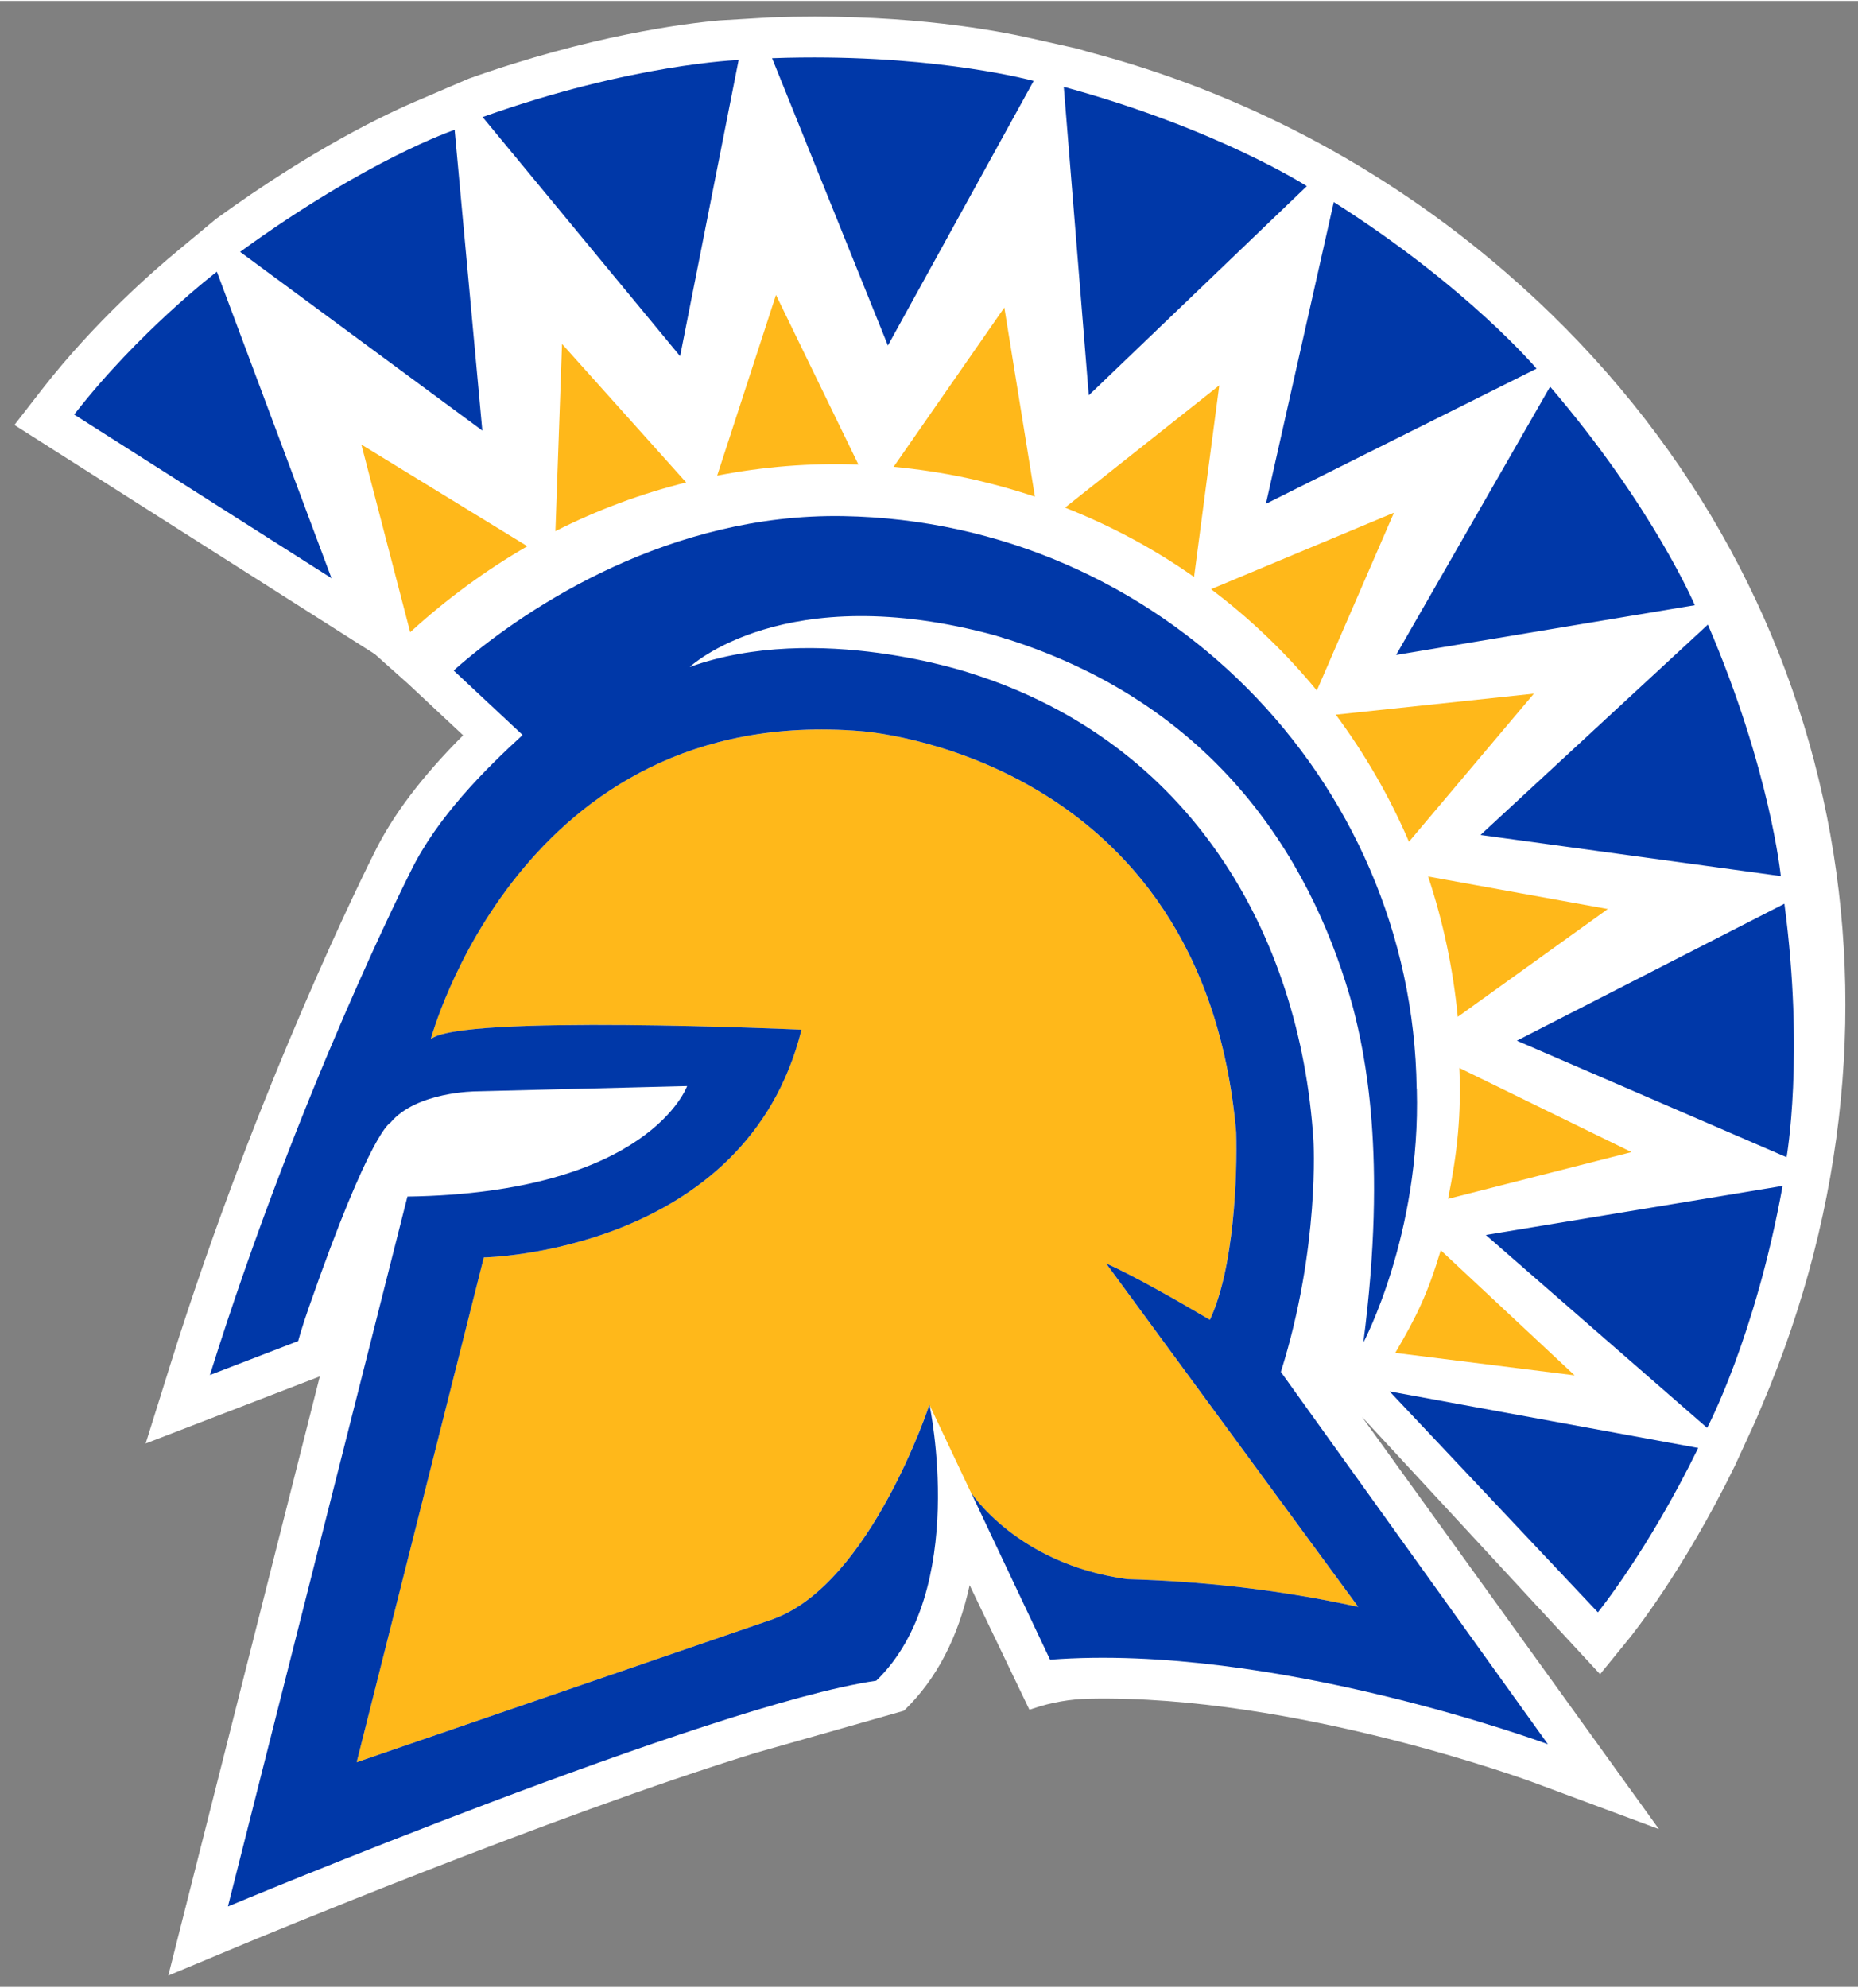
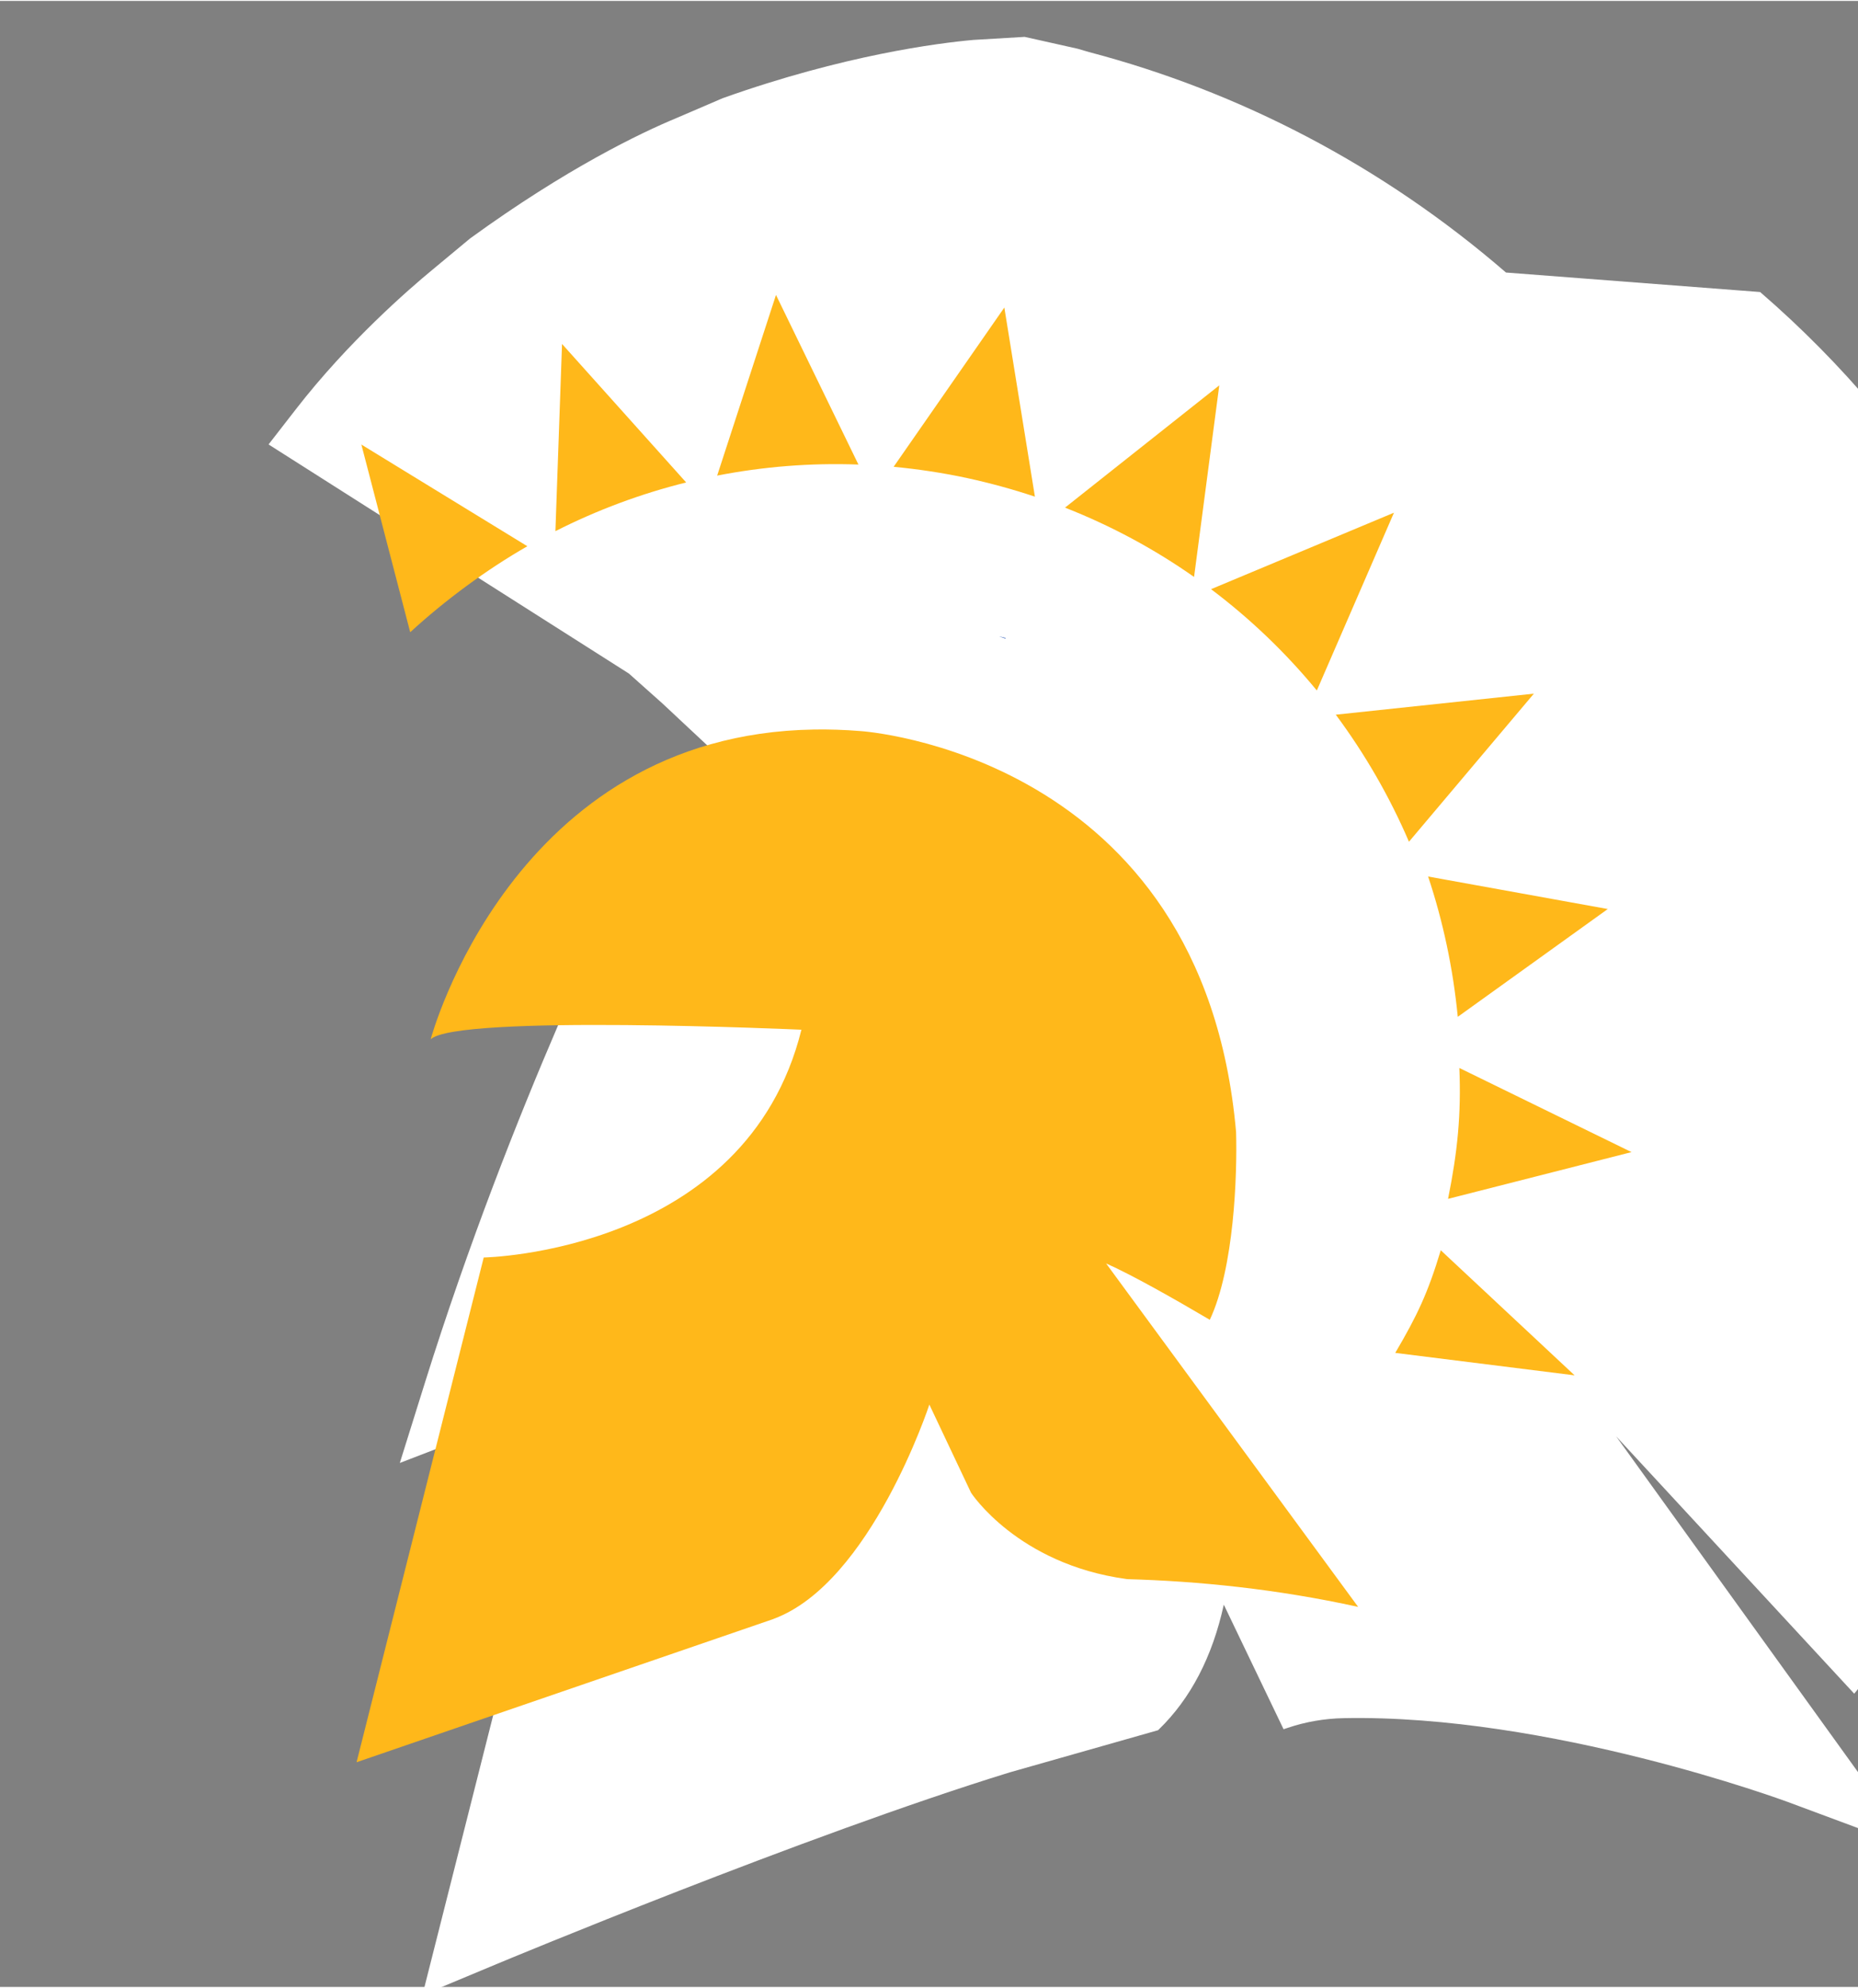
<svg xmlns="http://www.w3.org/2000/svg" width="276" height="295.19" viewBox="0 0 280 299.19">
  <rect x="0" y="0" width="280" height="299.19" fill="#808080" stroke="none" />
  <g transform="matrix(1.333 0 0 -1.333 -78.705 711.03)">
    <g>
-       <path d="m229.3 502.71c-14.044 12.145-30.212 20.466-47.141 24.916-0.43 0.125-0.851 0.253-1.292 0.378l-5.981 1.338c-4.804 1.034-14.917 2.693-28.732 2.2l-5.805-0.345c-3.955-0.354-14.628-1.703-28.324-6.58l-5.263-2.26c-4.001-1.662-12.349-5.639-23.311-13.6l-4.23-3.514c-2.674-2.203-9.531-8.147-15.439-15.757l-3.109-4.004 40.736-25.892 3.781-3.37 6.21-5.807c-4.676-4.687-7.964-9.039-10.042-13.282-0.53-1.05-13.105-26.064-22.993-57.641l-2.853-9.115 19.688 7.583-17.131-67.716 8.511 3.552c0.345 0.144 34.741 14.487 57.869 21.608l16.658 4.733 0.125 0.035 0.092 0.09c3.593 3.484 6.058 8.223 7.341 14.101l6.757-14.079 0.424 0.141c2.043 0.694 4.178 1.066 6.346 1.11 23.297 0.476 49.965-9.371 50.234-9.471l14.163-5.266-33.568 46.586 26.915-29.083 3.324 4.083c0.245 0.302 6.085 7.54 11.914 19.47l2.249 4.888c0.258 0.585 0.549 1.268 0.86 2.026 19.141 44.984 8.797 95.278-28.982 127.94" fill="#fff" />
-       <path d="m171.61 461.72-0.022-0.03c0.136-0.038 0.269-0.063 0.408-0.098-0.136 0.038-0.256 0.087-0.386 0.128" fill="#0038a8" />
+       <path d="m229.3 502.71c-14.044 12.145-30.212 20.466-47.141 24.916-0.43 0.125-0.851 0.253-1.292 0.378l-5.981 1.338l-5.805-0.345c-3.955-0.354-14.628-1.703-28.324-6.58l-5.263-2.26c-4.001-1.662-12.349-5.639-23.311-13.6l-4.23-3.514c-2.674-2.203-9.531-8.147-15.439-15.757l-3.109-4.004 40.736-25.892 3.781-3.37 6.21-5.807c-4.676-4.687-7.964-9.039-10.042-13.282-0.53-1.05-13.105-26.064-22.993-57.641l-2.853-9.115 19.688 7.583-17.131-67.716 8.511 3.552c0.345 0.144 34.741 14.487 57.869 21.608l16.658 4.733 0.125 0.035 0.092 0.09c3.593 3.484 6.058 8.223 7.341 14.101l6.757-14.079 0.424 0.141c2.043 0.694 4.178 1.066 6.346 1.11 23.297 0.476 49.965-9.371 50.234-9.471l14.163-5.266-33.568 46.586 26.915-29.083 3.324 4.083c0.245 0.302 6.085 7.54 11.914 19.47l2.249 4.888c0.258 0.585 0.549 1.268 0.86 2.026 19.141 44.984 8.797 95.278-28.982 127.94" fill="#fff" />
      <path d="m171.99 461.59c0.242-0.076 0.465-0.163 0.707-0.237l0.049 0.049c-0.261 0.076-0.5 0.12-0.756 0.188" fill="#0038a8" />
      <path transform="matrix(.75 0 0 -.75 59.029 533.27)" d="m116.99 44.123-8.867 27.223c6.923-1.349 14.043-1.932 21.293-1.664l-12.426-25.559zm34.42 1.898-16.686 23.998c3.688 0.355 7.402 0.906 11.119 1.707 3.485 0.762 6.868 1.69 10.176 2.793l-4.609-28.498zm-66.672 5.486-0.998 28.211c6.249-3.166 12.849-5.635 19.711-7.34l-18.713-20.871zm99.072 6.242-23.254 18.424c6.989 2.745 13.494 6.26 19.453 10.445l3.801-28.869zm-129.32 8.918 7.363 28.281c5.223-4.802 11.514-9.443 17.658-12.957l-25.021-15.324zm155.65 10.27-27.57 11.523c5.948 4.479 11.285 9.61 15.945 15.268l11.625-26.791zm21.092 27.266-29.859 3.17c4.403 5.93 8.11 12.346 11.029 19.146l18.83-22.316zm-108.48 5.406c-45.585 0.709-57.818 46.689-57.818 46.689 3.852-3.804 55.889-1.455 55.889-1.455-8.356 33.645-47.889 34.324-47.889 34.324l-19.166 76.057 62.898-21.605c4e-3 -0.007 0.003-0.006 0.006-0.014 14.619-5.411 23.436-32.275 23.436-32.275l6.289 13.295s6.982 10.729 23.367 12.984h0.002c0.047 0.015 0.089 0.022 0.133 0.025 10.732 0.301 22.522 1.476 34.842 4.182l-37.992-51.754c3.96 1.755 10.35 5.382 15.631 8.494 3.674-7.798 4.144-21.818 3.963-28.281-5.008-57.157-56.619-60.432-56.619-60.432-2.406-0.195-4.729-0.269-6.971-0.234zm92.537 22.148c2.252 6.757 3.76 13.84 4.471 21.145l22.613-16.244-27.084-4.9zm4.709 28.852c0.29 6.981-0.271 12.621-1.703 19.723l27.656-7.045-25.953-12.678zm-2.801 27.467c-1.951 6.459-3.536 9.811-6.861 15.465l27.033 3.383-20.172-18.848z" fill="#ffb81a" />
-       <path transform="matrix(.75 0 0 -.75 59.029 533.27)" d="m120.79 8.348c-1.428 0.015-2.891 0.05-4.387 0.104l17.457 43.291 21.971-39.867s-13.619-3.76-35.041-3.527zm-9.43 0.375s-16.045 0.564-38.596 8.594l29.771 36.033 8.824-44.627zm49.01 4.045 3.769 46.479 32.869-31.516s-13.504-8.678-36.639-14.963zm-91.82 6.477s-12.995 4.344-32.336 18.387l36.51 26.93-4.174-45.316zm132.52 10.883-10.232 45.471 40.795-20.371s-10.329-12.272-30.562-25.1zm-168.36 10.492s-11.779 8.997-21.506 21.527l38.787 24.658-17.281-46.186zm200.97 17.324-23.215 40.432 45.025-7.502s-6.248-14.749-21.811-32.93zm-109.05 19.508c-25.534 0.456-46.314 14.482-56.229 23.262l10.398 9.719c-5.665 5.179-12.885 12.392-16.846 20.498 0 0-16.916 33.233-30.291 75.945l13.307-5.121s0.507-1.956 1.66-5.217c9.259-26.537 12.234-27.674 12.234-27.674 3.906-4.7 12.875-4.731 12.875-4.731l31.855-0.795s-5.693 16.104-42.156 16.645l-27.059 106.97s72.722-30.355 97.652-34.004c0.029-0.007 0.059-0.016 0.084-0.016l0.051-0.018c-0.015 4e-3 -0.032 0.003-0.043 0.01 14.006-13.589 8-41.594 8-41.594s-8.816 26.862-23.436 32.273c-0.007 0.007-0.006 0.006-0.006 0.014l-62.9 21.605 19.168-76.061s39.532-0.673 47.885-34.322c0 0-52.033-2.351-55.885 1.457 0 0 13.461-50.615 64.787-46.455 0 0 51.613 3.276 56.621 60.43 0.181 6.463-0.289 20.488-3.963 28.285-5.28-3.112-11.672-6.739-15.633-8.494l37.994 51.75c-12.32-2.702-24.11-3.877-34.842-4.178-0.043-4e-3 -0.088-0.015-0.135-0.025-16.386-2.256-23.367-12.984-23.367-12.984l11.893 25.145c33.663-2.571 75.041 12.736 75.041 12.736l-40.25-56.098c5.93-18.841 4.906-34.969 4.906-34.969-2.013-31.125-18.634-59.893-51.576-70.287 0 0-23.16-7.906-42.443-0.965 0 0 14.228-13.432 46.1-4.746l1.49 0.453c33.359 10.503 46.912 35.508 52.414 55.662 1.683 6.557 5.226 22.145 1.541 50.43 0 0 8.686-16.313 8.059-38.219l-0.021-0.025c-0.591-46.658-38.662-85.481-86.451-86.293-0.833-0.014-1.661-0.015-2.484 0zm132.83 16.348-34.271 31.693 45.262 6.199s-1.557-15.936-10.99-37.893zm11.533 42.059-40.326 20.635 40.656 17.564s2.713-15.26-0.33-38.199zm-0.27 42.521-44.734 7.394 33.361 29.068s7.26-13.705 11.373-36.463zm-59.236 30.961 31.393 33.291s7.56-9.281 15.125-24.764l-46.518-8.527z" fill="#0038a8" />
    </g>
  </g>
</svg>